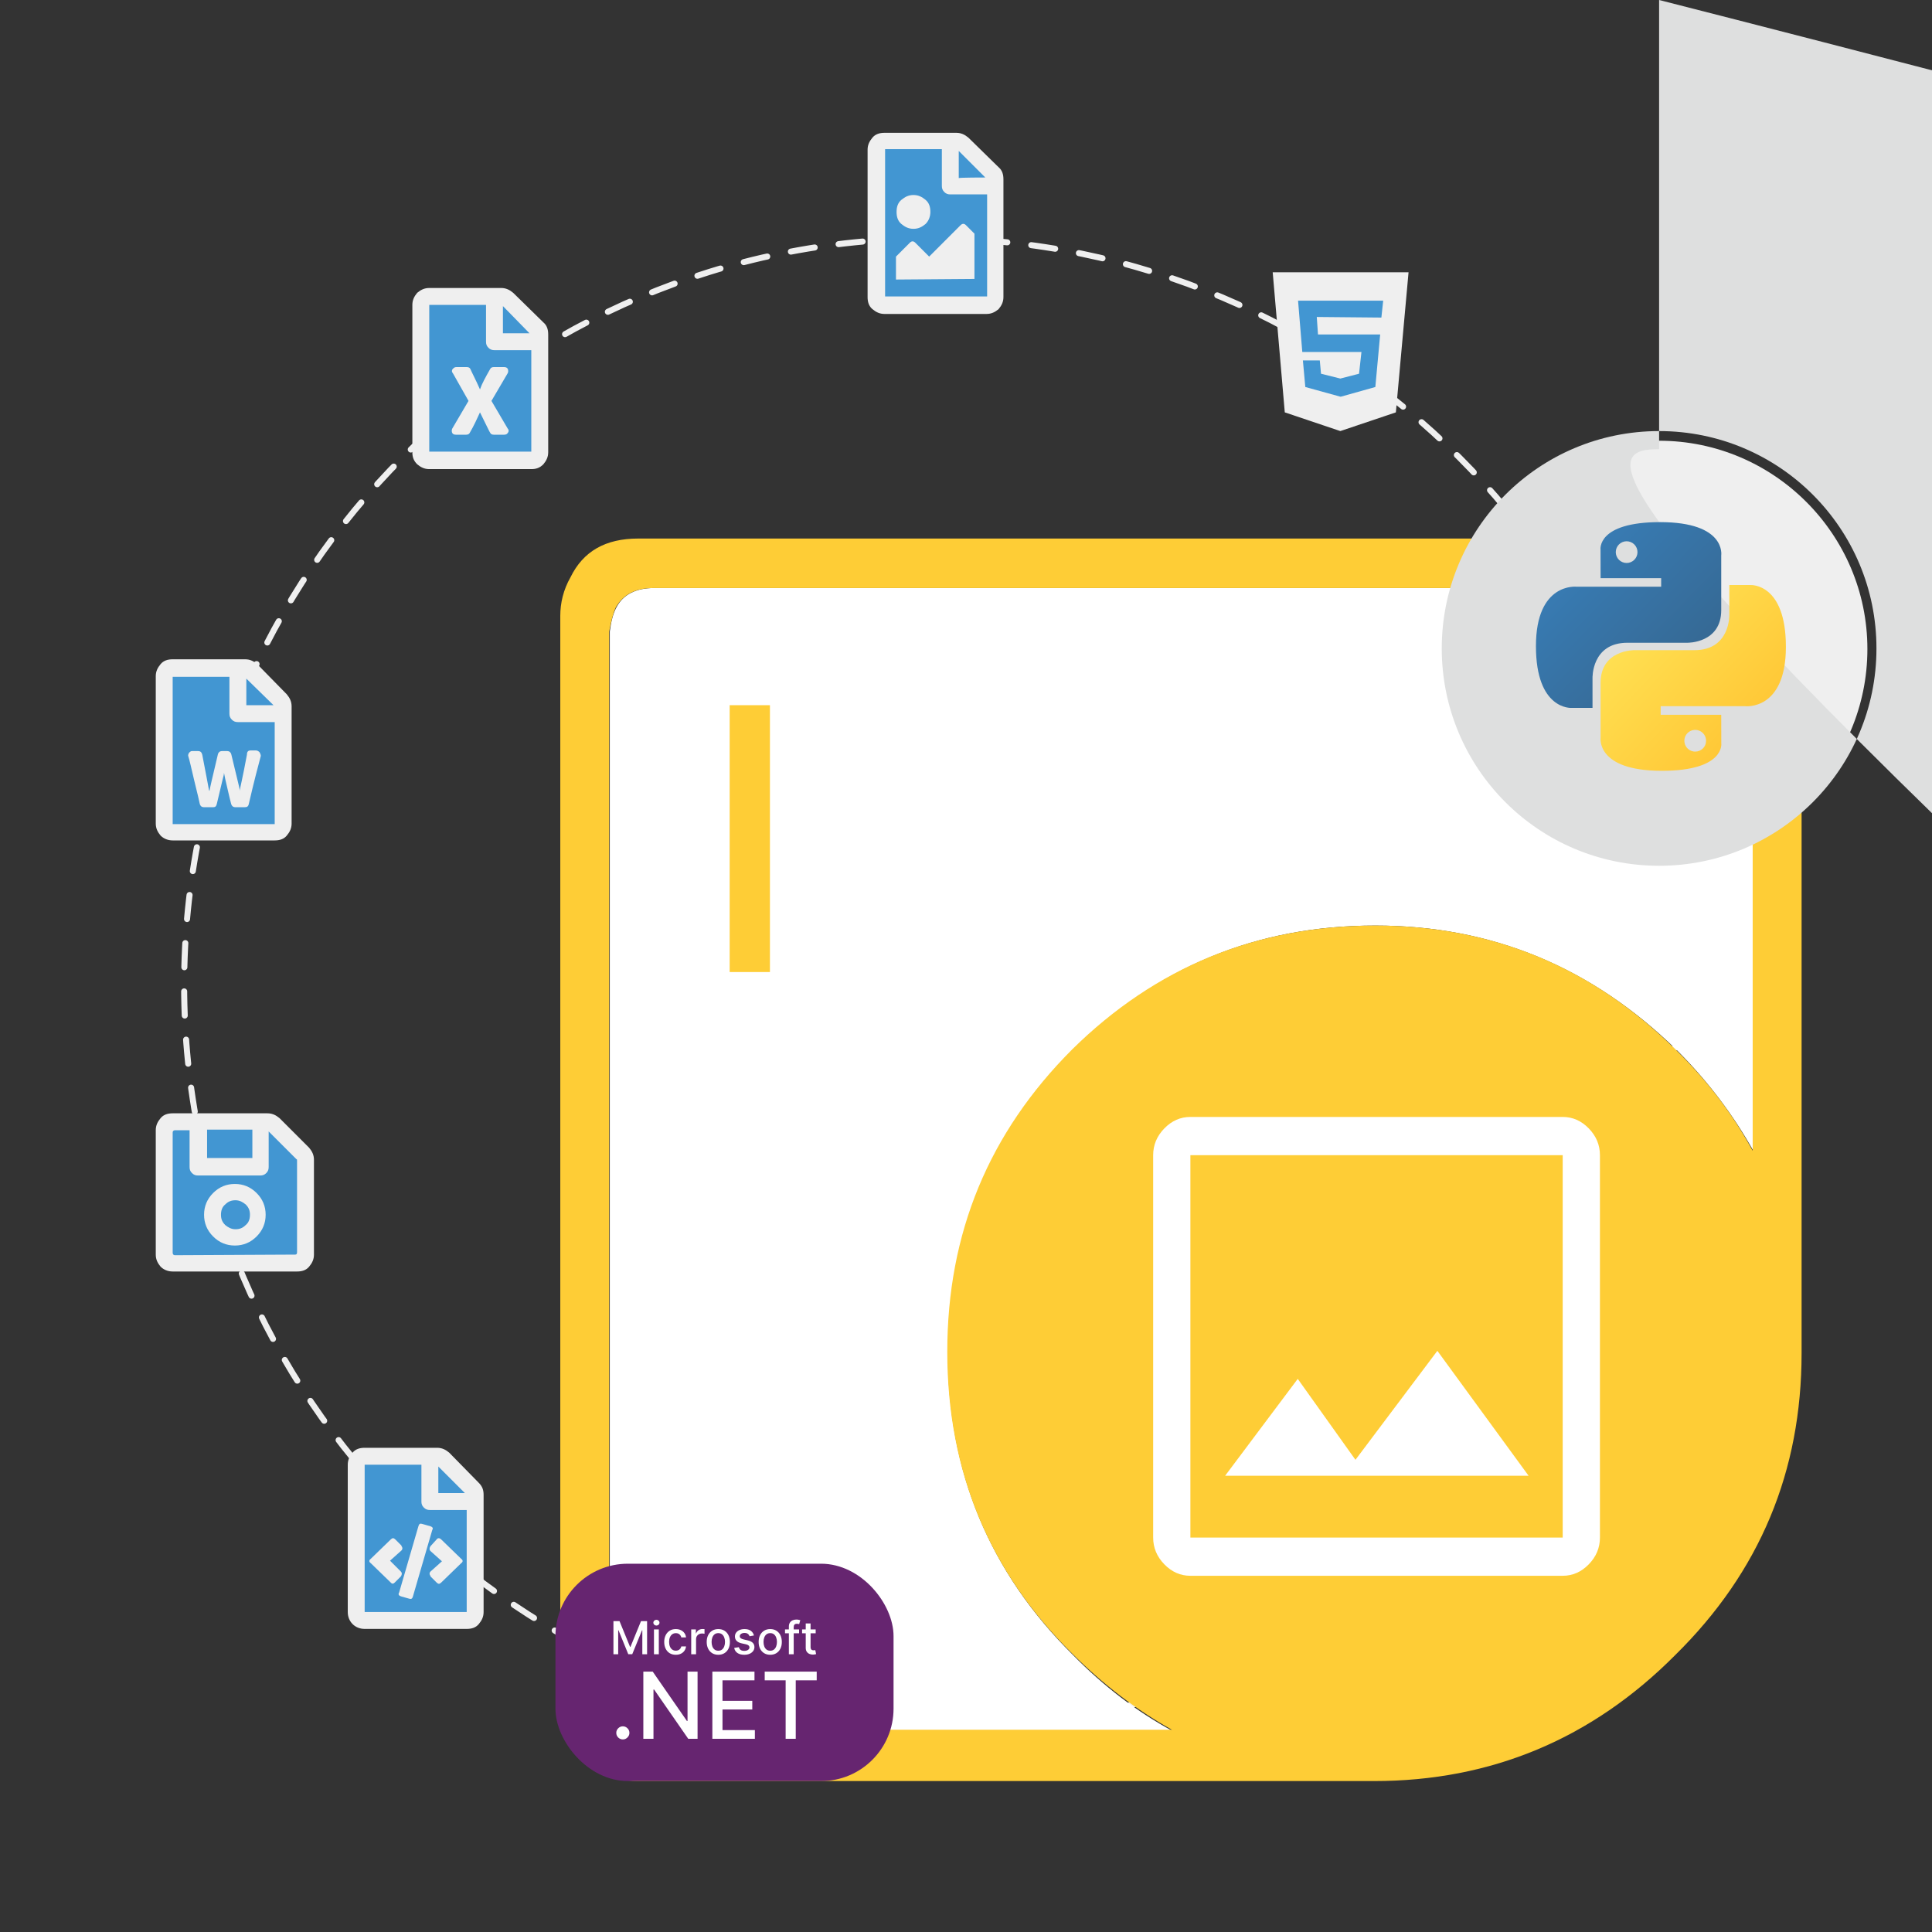
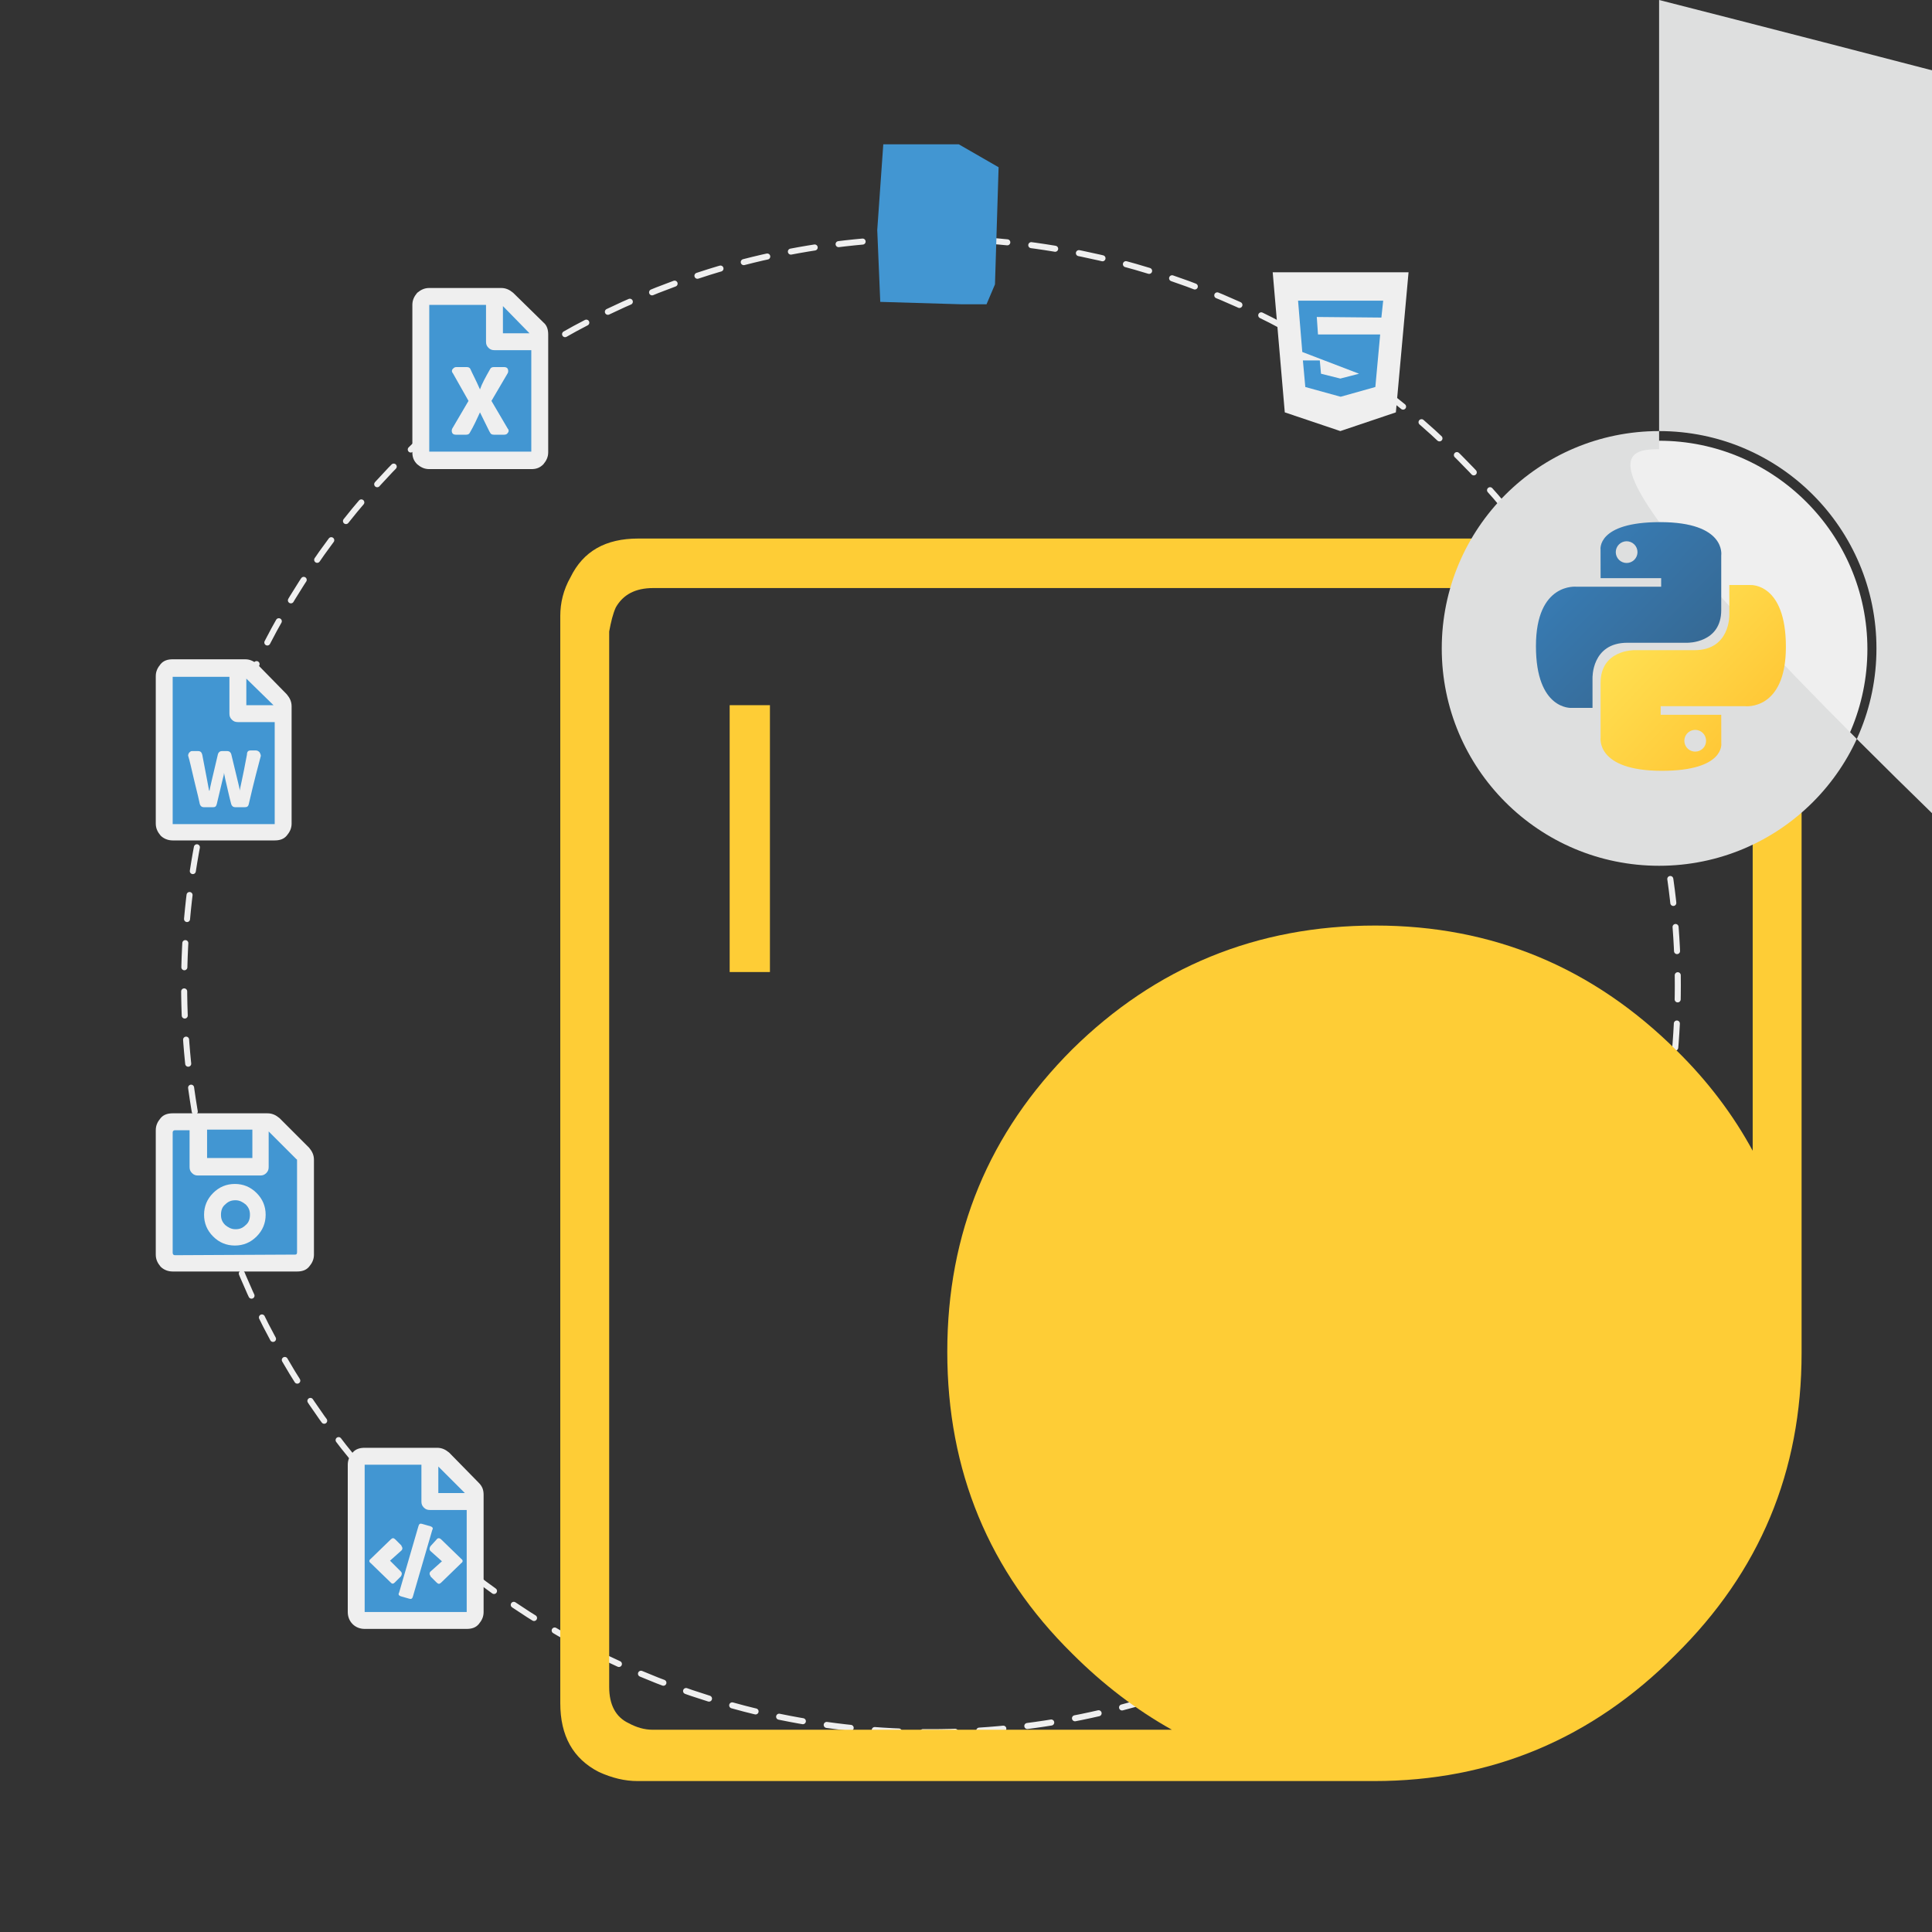
<svg xmlns="http://www.w3.org/2000/svg" width="320" height="320" viewBox="0 0 320 320" fill="none">
  <rect x="0" y="0" width="320" height="320" fill="#333333" stroke="none" />
  <path d="M154.2 286.9C222.518 286.9 277.9 231.518 277.9 163.2C277.9 94.882 222.518 39.5 154.2 39.5C85.882 39.5 30.5 94.882 30.5 163.2C30.5 231.518 85.882 286.9 154.2 286.9Z" stroke="#EFEFEF" stroke-miterlimit="10" stroke-linecap="round" stroke-linejoin="round" stroke-dasharray="4 4" />
-   <path fill-rule="evenodd" clip-rule="evenodd" d="M227.8 153.3C208.1 153.3 191.5 160.2 177.7 174C163.9 187.7 157 204.4 157 224.1C157 243.8 163.9 260.4 177.7 274.1C182.8 279.3 188.3 283.5 194.2 286.7H108.2C106.8 286.6 105.5 286.2 104.2 285.6C102.1 284.5 101 282.6 101 279.6V104.6C101.2 103.1 101.5 101.7 102.1 100.6C103.2 98.5 105.3 97.4 108.3 97.4H283.2L284.3 97.6C285.4 97.8 286.2 98.1 287 98.4C289.2 99.5 290.4 101.4 290.4 104.6V190.6C287.1 184.7 282.9 179.1 277.8 174C263.7 160.2 247.1 153.3 227.8 153.3Z" fill="white" />
  <path d="M127.525 116.801V161H120.856V116.801H127.525Z" fill="#FECD36" />
  <path fill-rule="evenodd" clip-rule="evenodd" d="M227.8 153.3C247.2 153.3 263.8 160.2 277.7 174C282.9 179.1 287.1 184.7 290.3 190.6V104.6C290.3 101.5 289.2 99.4 286.9 98.4C286.1 98.1 285.2 97.8 284.2 97.6L283.1 97.4H108.2C105.2 97.4 103.2 98.5 102 100.6C101.5 101.7 101.2 103 100.9 104.6V279.4C100.9 282.4 102 284.4 104.1 285.4C105.4 286.1 106.7 286.5 108.1 286.5H194.1C188.2 283.2 182.7 279 177.6 273.9C163.8 260.3 156.9 243.6 156.9 223.9C156.9 204.2 163.8 187.6 177.6 173.8C191.4 160.2 208.1 153.3 227.8 153.3ZM287.7 89.4C289.6 89.8 291.1 90.2 292 90.8C296.3 92.9 298.4 96.6 298.4 102V224.1C298.4 243.7 291.5 260.3 277.5 274.1C263.7 288 247 295 227.6 295H105.6C103.5 295 101.4 294.5 99.2 293.5C94.9 291.3 92.8 287.5 92.8 282.1V102C92.8 99.9 93.3 97.7 94.5 95.6C96.6 91.3 100.3 89.2 105.7 89.2H285.7L287.7 89.4Z" fill="#FECD36" />
-   <path d="M197.167 261C195.522 261 194.083 260.367 192.85 259.1C191.617 257.833 191 256.356 191 254.667V191.333C191 189.644 191.617 188.167 192.85 186.9C194.083 185.633 195.522 185 197.167 185H258.833C260.478 185 261.917 185.633 263.15 186.9C264.383 188.167 265 189.644 265 191.333V254.667C265 256.356 264.383 257.833 263.15 259.1C261.917 260.367 260.478 261 258.833 261H197.167ZM197.167 254.667H258.833V191.333H197.167V254.667ZM202.922 244.428H253.181L238.072 223.739L224.506 241.789L214.947 228.383L202.922 244.428Z" fill="white" />
  <path d="M274.8 142C255.8 142 240.3 126.5 240.3 107.5C240.3 88.5 255.8 73 274.8 73C293.8 73 309.3 88.5 309.3 107.5C309.3 126.5 293.9 142 274.8 142Z" fill="#EFEFEF" />
  <path d="M274.8 74Desigmn.4C293 74.4 307.8 89.2 307.8 107.4C307.8 125.6 293 140.4 274.8 140.4C256.6 140.4 241.8 125.6 241.8 107.4C241.8 89.2 256.6 74.4 274.8 74.4ZM274.8 71.4C254.9 71.4 238.8 87.5 238.8 107.4C238.8 127.3 254.9 143.4 274.8 143.4C294.7 143.4 310.8 127.3 310.8 107.4C310.8 87.5 294.7 71.4 274.8 71.4Z" fill="#DEDFDF" />
  <path d="M274.95 86.48C264.44 86.48 265.1 91.04 265.1 91.04L265.11 95.76H275.14V97.18H261.13C261.13 97.18 254.4 96.42 254.4 107.02C254.4 117.62 260.27 117.25 260.27 117.25H263.77V112.33C263.77 112.33 263.58 106.46 269.55 106.46H279.5C279.5 106.46 285.09 106.55 285.09 101.06V91.98C285.09 91.97 285.94 86.48 274.95 86.48ZM269.42 89.65C269.897 89.65 270.355 89.839 270.692 90.176C271.03 90.513 271.22 90.971 271.22 91.448C271.22 91.925 271.031 92.383 270.694 92.72C270.357 93.058 269.899 93.248 269.422 93.248C269.186 93.248 268.952 93.202 268.734 93.111C268.515 93.021 268.317 92.889 268.15 92.722C267.983 92.555 267.85 92.357 267.759 92.138C267.669 91.92 267.622 91.686 267.622 91.45C267.622 91.214 267.668 90.98 267.759 90.761C267.849 90.543 267.981 90.345 268.148 90.178C268.315 90.01 268.513 89.878 268.732 89.787C268.95 89.697 269.184 89.65 269.42 89.65Z" fill="url(#paint0_linear_32_38)" />
  <path d="M275.25 127.67C285.76 127.67 285.1 123.11 285.1 123.11L285.09 118.39H275.06V116.97H289.07C289.07 116.97 295.8 117.73 295.8 107.13C295.8 96.52 289.93 96.9 289.93 96.9H286.43V101.82C286.43 101.82 286.62 107.69 280.65 107.69H270.7C270.7 107.69 265.11 107.6 265.11 113.09V122.17C265.12 122.17 264.27 127.67 275.25 127.67ZM280.78 124.49C280.424 124.49 280.077 124.384 279.781 124.186C279.485 123.989 279.255 123.708 279.119 123.379C278.983 123.05 278.947 122.689 279.017 122.34C279.086 121.991 279.257 121.67 279.509 121.419C279.76 121.167 280.081 120.996 280.43 120.927C280.779 120.857 281.14 120.893 281.469 121.029C281.798 121.165 282.079 121.395 282.276 121.691C282.474 121.987 282.58 122.334 282.58 122.69C282.59 123.69 281.78 124.49 280.78 124.49Z" fill="url(#paint1_linear_32_38)" />
  <path d="M212.9 47.1L231.2 48.2L229.8 65.2L222.6 70.2L215.4 66.7L212.9 47.1Z" fill="#4296D2" />
  <path d="M159.3 50.4H163.4L164.8 47.1L165.4 27.7L158.8 23.9H146.3L145.3 38.1L145.8 50L159.3 50.4Z" fill="#4296D2" />
  <path d="M89 54.9L82.1 48.7L70.4 49.1L69.9 74.9L70.7 75.8H89V54.9Z" fill="#4296D2" />
  <path d="M46.5 116.5L40.3 110.3H28.1V137.2L46.5 137.6V116.5Z" fill="#4296D2" />
  <path d="M51 191.1L44.9 185.6L28.7 185.3L27.2 187.1V208.7L50.5 209.1L51 191.1Z" fill="#4296D2" />
  <path d="M78.8 247.1L72.8 241.1L58.4 240.7L59 268H77.7L78.8 247.1Z" fill="#4296D2" />
-   <path d="M210.8 45.1H233.3L231.2 68.3L222 71.4L212.8 68.3L210.8 45.1ZM228.8 52.6L229.1 49.8H215L215.7 58.3H225.5L225.1 61.9L222 62.7L218.8 61.9L218.6 59.7H215.8L216.2 64.1L222 65.7H222.1L227.8 64.1L228.6 55.4H218.3L218.1 52.5L228.8 52.6Z" fill="#EFEFEF" />
-   <path d="M165.4 27.7C166 28.2 166.2 28.9 166.2 29.7V49.2C166.2 50 165.9 50.6 165.4 51.2C164.8 51.7 164.2 52 163.4 52H146.5C145.7 52 145.1 51.7 144.5 51.2C143.9 50.7 143.7 50 143.7 49.2V24.8C143.7 24 144 23.4 144.5 22.8C145 22.2 145.7 22 146.5 22H158.4C159.2 22 159.8 22.3 160.4 22.8L165.4 27.7ZM146.6 49.1H163.5V32.2H157.4C157 32.2 156.7 32.1 156.4 31.8C156.1 31.5 156 31.2 156 30.8V24.7H146.6V49.1ZM149.3 33.1C149.9 32.6 150.5 32.3 151.3 32.3C152.1 32.3 152.7 32.6 153.3 33.1C153.9 33.6 154.1 34.3 154.1 35.1C154.1 35.9 153.8 36.6 153.3 37.1C152.7 37.6 152.1 37.9 151.3 37.9C150.5 37.9 149.9 37.6 149.3 37.1C148.7 36.6 148.5 35.9 148.5 35.1C148.5 34.3 148.7 33.6 149.3 33.1ZM148.4 46.3V42.5L150.7 40.2C151 39.9 151.3 39.9 151.6 40.2L153.9 42.5L159.1 37.3C159.4 37 159.7 37 160 37.3L161.4 38.7V46.2L148.4 46.3ZM163.2 29.4L158.8 25V29.5C158.8 29.4 163.2 29.4 163.2 29.4Z" fill="#EFEFEF" />
+   <path d="M210.8 45.1H233.3L231.2 68.3L222 71.4L212.8 68.3L210.8 45.1ZM228.8 52.6L229.1 49.8H215L215.7 58.3L225.1 61.9L222 62.7L218.8 61.9L218.6 59.7H215.8L216.2 64.1L222 65.7H222.1L227.8 64.1L228.6 55.4H218.3L218.1 52.5L228.8 52.6Z" fill="#EFEFEF" />
  <path d="M90 53.4C90.6 53.9 90.8 54.6 90.8 55.4V74.9C90.8 75.7 90.5 76.3 90 76.9C89.4 77.5 88.8 77.7 88 77.7H71.1C70.3 77.7 69.7 77.4 69.1 76.9C68.5 76.3 68.3 75.7 68.3 74.9V50.5C68.3 49.7 68.6 49.1 69.1 48.5C69.7 48 70.3 47.7 71.1 47.7H83C83.8 47.7 84.4 48 85 48.5L90 53.4ZM71.1 74.8H88V58H81.9C81.5 58 81.2 57.9 80.9 57.6C80.6 57.3 80.5 57 80.5 56.6V50.5H71.1V74.8ZM83.5 60.8C83.8 60.8 84 60.9 84.1 61.1C84.2 61.3 84.2 61.6 84.1 61.8C82.7 64.2 81.8 65.7 81.4 66.4L84.1 71C84.3 71.2 84.3 71.5 84.1 71.7C84 71.9 83.8 72 83.5 72H81.8C81.5 72 81.3 71.9 81.2 71.7C81.1 71.6 80.6 70.5 79.5 68.3C79 69.4 78.5 70.5 77.8 71.7C77.7 71.9 77.5 72 77.2 72H75.5C75.2 72 75 71.9 74.9 71.7C74.8 71.5 74.8 71.2 74.9 71L77.6 66.4L75 61.8C74.8 61.6 74.8 61.3 75 61.1C75.2 60.9 75.3 60.8 75.6 60.8H77.3C77.6 60.8 77.8 60.9 77.9 61.1C78.2 61.8 78.8 62.9 79.5 64.5C79.8 63.6 80.4 62.5 81.2 61.1C81.3 60.9 81.5 60.8 81.8 60.8H83.5ZM87.7 55.2L83.3 50.7V55.2H87.7Z" fill="#EFEFEF" />
  <path d="M47.5 115C48 115.6 48.3 116.2 48.3 117V136.4C48.3 137.2 48 137.8 47.5 138.4C47 139 46.3 139.2 45.5 139.2H28.6C27.8 139.2 27.1 138.9 26.6 138.4C26.1 137.8 25.8 137.2 25.8 136.4V112C25.8 111.2 26.1 110.6 26.6 110C27.1 109.4 27.8 109.2 28.6 109.2H40.6C41.4 109.2 42 109.5 42.6 110L47.5 115ZM28.6 136.5H45.5V119.6H39.4C39 119.6 38.7 119.5 38.4 119.2C38.1 118.9 38 118.6 38 118.2V112.1H28.6V136.5ZM41.5 124.3H42.4C42.6 124.3 42.8 124.4 43 124.6C43.1 124.8 43.2 125 43.2 125.2C42.8 126.7 42.1 129.3 41.2 133.2C41.1 133.6 40.9 133.7 40.5 133.7H39C38.6 133.7 38.4 133.5 38.3 133.2C38 132.1 37.7 130.7 37.3 129L37.1 128C37.1 128.3 37 128.6 36.9 129L35.9 133.2C35.8 133.6 35.6 133.7 35.3 133.7H33.8C33.4 133.7 33.2 133.5 33.1 133.2C33 132.7 32.7 131.4 32.2 129.4C31.7 127.3 31.4 125.9 31.2 125.3C31.1 125.1 31.2 124.9 31.3 124.7C31.5 124.5 31.6 124.4 31.8 124.4H32.8C33.2 124.4 33.4 124.6 33.5 125C34.2 128.7 34.6 130.7 34.6 130.8C34.6 130.8 34.6 130.9 34.7 131C34.7 130.8 35.2 128.7 36.1 124.9C36.2 124.6 36.4 124.4 36.8 124.4H37.6C38 124.4 38.2 124.6 38.3 124.9C39.2 128.7 39.7 130.6 39.7 130.8C39.7 130.8 39.7 130.9 39.7 131C39.7 130.8 40.2 128.8 40.9 125C40.9 124.5 41.1 124.3 41.5 124.3ZM45.3 116.8L40.8 112.4V116.8H45.3Z" fill="#EFEFEF" />
  <path d="M51.2 190.1C51.7 190.7 52 191.3 52 192.1V207.8C52 208.6 51.7 209.2 51.2 209.8C50.7 210.4 50 210.6 49.2 210.6H28.6C27.8 210.6 27.1 210.3 26.6 209.8C26.1 209.2 25.8 208.6 25.8 207.8V187.2C25.8 186.4 26.1 185.8 26.6 185.2C27.1 184.6 27.8 184.4 28.6 184.4H44.3C45.1 184.4 45.7 184.7 46.3 185.2L51.2 190.1ZM48.9 207.8C49.1 207.8 49.2 207.7 49.2 207.4V192.2C49.2 192.1 49.2 192 49.1 192L44.5 187.4V193.3C44.5 193.7 44.4 194 44.1 194.3C43.8 194.6 43.5 194.7 43.1 194.7H32.8C32.4 194.7 32.1 194.6 31.8 194.3C31.5 194 31.4 193.7 31.4 193.3V187.2H29C28.8 187.2 28.6 187.3 28.6 187.6V207.5C28.6 207.7 28.7 207.9 29 207.9L48.9 207.8ZM35.3 197.6C36.3 196.6 37.5 196.1 38.9 196.1C40.3 196.1 41.5 196.6 42.5 197.6C43.5 198.6 44 199.8 44 201.2C44 202.6 43.5 203.8 42.5 204.8C41.5 205.8 40.3 206.3 38.9 206.3C37.5 206.3 36.3 205.8 35.3 204.8C34.3 203.8 33.8 202.6 33.8 201.2C33.8 199.8 34.3 198.6 35.3 197.6ZM41.8 187.1H34.3V191.8H41.8V187.1ZM37.3 202.9C37.8 203.3 38.3 203.6 39 203.6C39.7 203.6 40.2 203.4 40.7 202.9C41.2 202.5 41.4 201.9 41.4 201.2C41.4 200.5 41.2 200 40.7 199.5C40.2 199.1 39.7 198.8 39 198.8C38.3 198.8 37.8 199 37.3 199.5C36.8 199.9 36.6 200.5 36.6 201.2C36.6 201.9 36.8 202.4 37.3 202.9Z" fill="#EFEFEF" />
  <path d="M79.3 245.6C79.9 246.2 80.1 246.8 80.1 247.6V267C80.1 267.8 79.8 268.4 79.3 269C78.8 269.6 78.1 269.8 77.3 269.8H60.4C59.6 269.8 58.9 269.5 58.4 269C57.9 268.5 57.6 267.8 57.6 267V242.6C57.6 241.8 57.9 241.2 58.4 240.6C58.9 240 59.6 239.8 60.4 239.8H72.4C73.2 239.8 73.8 240.1 74.4 240.6L79.3 245.6ZM77.3 267V250.1H71.2C70.8 250.1 70.5 250 70.2 249.7C69.9 249.4 69.8 249.1 69.8 248.7V242.6H60.4V267H77.3ZM66.4 260.3C66.6 260.5 66.6 260.8 66.4 261.1L65.4 262.1C65.3 262.2 65.2 262.3 65 262.3C64.9 262.3 64.8 262.2 64.7 262.1L61.4 258.9C61.1 258.7 61.1 258.4 61.4 258.2L64.7 255C65 254.7 65.2 254.7 65.5 255L66.5 256V256.1C66.7 256.3 66.7 256.6 66.5 256.8L64.6 258.5L66.4 260.3ZM69.9 252.4L71.3 252.8C71.6 252.9 71.8 253.1 71.6 253.4L68.4 264.4C68.3 264.8 68.1 264.9 67.8 264.8L66.4 264.4C66.1 264.3 65.9 264.1 66.1 263.8L69.3 252.8C69.4 252.4 69.6 252.3 69.9 252.4ZM71.3 256.9C71.1 256.7 71.1 256.4 71.3 256.1L72.3 255C72.5 254.7 72.8 254.7 73.1 255L76.4 258.2C76.7 258.4 76.7 258.7 76.4 258.9L73.1 262.1C72.8 262.4 72.6 262.4 72.3 262.1L71.3 261.1V261C71.1 260.8 71.1 260.5 71.3 260.3L73.2 258.6L71.3 256.9ZM72.6 242.9V247.3H77L72.6 242.9Z" fill="#EFEFEF" />
-   <rect x="92" y="259" width="56" height="36" rx="12" fill="#662570" />
-   <path d="M101.604 268.506H102.61L104.359 272.777H104.423L106.172 268.506H107.178V274H106.389V270.025H106.338L104.718 273.992H104.063L102.443 270.022H102.392V274H101.604V268.506ZM108.319 274V269.88H109.121V274H108.319ZM108.724 269.244C108.584 269.244 108.464 269.197 108.364 269.104C108.266 269.01 108.217 268.897 108.217 268.766C108.217 268.634 108.266 268.521 108.364 268.428C108.464 268.334 108.584 268.286 108.724 268.286C108.863 268.286 108.982 268.334 109.08 268.428C109.181 268.521 109.231 268.634 109.231 268.766C109.231 268.897 109.181 269.01 109.08 269.104C108.982 269.197 108.863 269.244 108.724 269.244ZM111.935 274.083C111.536 274.083 111.193 273.993 110.905 273.812C110.619 273.63 110.399 273.379 110.245 273.058C110.091 272.738 110.015 272.372 110.015 271.959C110.015 271.54 110.093 271.171 110.251 270.851C110.408 270.529 110.63 270.278 110.916 270.097C111.202 269.916 111.539 269.826 111.927 269.826C112.24 269.826 112.519 269.884 112.764 270C113.009 270.115 113.207 270.276 113.357 270.483C113.509 270.691 113.599 270.933 113.628 271.21H112.847C112.804 271.017 112.706 270.851 112.552 270.711C112.4 270.572 112.196 270.502 111.941 270.502C111.717 270.502 111.521 270.561 111.353 270.679C111.187 270.795 111.057 270.962 110.964 271.178C110.871 271.393 110.825 271.647 110.825 271.94C110.825 272.24 110.87 272.5 110.962 272.718C111.053 272.936 111.181 273.105 111.348 273.225C111.516 273.345 111.714 273.404 111.941 273.404C112.093 273.404 112.23 273.377 112.354 273.321C112.479 273.264 112.584 273.183 112.668 273.077C112.753 272.972 112.813 272.845 112.847 272.696H113.628C113.599 272.963 113.513 273.201 113.368 273.41C113.223 273.619 113.029 273.784 112.786 273.903C112.544 274.023 112.261 274.083 111.935 274.083ZM114.486 274V269.88H115.261V270.534H115.304C115.379 270.312 115.511 270.138 115.701 270.011C115.892 269.882 116.109 269.818 116.35 269.818C116.4 269.818 116.459 269.82 116.527 269.823C116.597 269.827 116.651 269.831 116.691 269.837V270.604C116.658 270.595 116.601 270.585 116.519 270.574C116.437 270.562 116.354 270.556 116.272 270.556C116.083 270.556 115.914 270.596 115.765 270.676C115.619 270.755 115.502 270.865 115.416 271.006C115.331 271.146 115.288 271.305 115.288 271.484V274H114.486ZM118.973 274.083C118.587 274.083 118.249 273.995 117.962 273.818C117.674 273.641 117.45 273.393 117.291 273.075C117.132 272.756 117.052 272.384 117.052 271.959C117.052 271.531 117.132 271.157 117.291 270.837C117.45 270.517 117.674 270.269 117.962 270.092C118.249 269.915 118.587 269.826 118.973 269.826C119.359 269.826 119.696 269.915 119.984 270.092C120.272 270.269 120.496 270.517 120.655 270.837C120.814 271.157 120.894 271.531 120.894 271.959C120.894 272.384 120.814 272.756 120.655 273.075C120.496 273.393 120.272 273.641 119.984 273.818C119.696 273.995 119.359 274.083 118.973 274.083ZM118.976 273.41C119.226 273.41 119.433 273.344 119.598 273.211C119.762 273.079 119.884 272.903 119.963 272.683C120.043 272.463 120.083 272.221 120.083 271.956C120.083 271.693 120.043 271.452 119.963 271.232C119.884 271.01 119.762 270.832 119.598 270.698C119.433 270.564 119.226 270.497 118.976 270.497C118.723 270.497 118.514 270.564 118.348 270.698C118.183 270.832 118.061 271.01 117.98 271.232C117.902 271.452 117.862 271.693 117.862 271.956C117.862 272.221 117.902 272.463 117.98 272.683C118.061 272.903 118.183 273.079 118.348 273.211C118.514 273.344 118.723 273.41 118.976 273.41ZM124.876 270.886L124.149 271.014C124.119 270.921 124.071 270.833 124.005 270.749C123.94 270.665 123.853 270.596 123.742 270.542C123.631 270.489 123.492 270.462 123.326 270.462C123.099 270.462 122.909 270.513 122.757 270.615C122.605 270.715 122.529 270.844 122.529 271.004C122.529 271.141 122.58 271.252 122.682 271.336C122.784 271.42 122.949 271.489 123.176 271.543L123.83 271.693C124.209 271.781 124.492 271.916 124.678 272.098C124.864 272.281 124.957 272.517 124.957 272.809C124.957 273.056 124.885 273.276 124.742 273.469C124.601 273.66 124.403 273.81 124.149 273.92C123.897 274.029 123.605 274.083 123.272 274.083C122.811 274.083 122.434 273.985 122.143 273.788C121.851 273.59 121.673 273.308 121.606 272.943L122.382 272.825C122.43 273.027 122.529 273.18 122.679 273.284C122.83 273.386 123.025 273.437 123.267 273.437C123.53 273.437 123.74 273.382 123.897 273.273C124.055 273.162 124.133 273.027 124.133 272.868C124.133 272.739 124.085 272.631 123.988 272.543C123.894 272.456 123.748 272.39 123.551 272.345L122.854 272.192C122.469 272.104 122.185 271.965 122.001 271.774C121.818 271.582 121.727 271.34 121.727 271.047C121.727 270.803 121.795 270.591 121.931 270.408C122.067 270.226 122.255 270.084 122.494 269.982C122.734 269.878 123.008 269.826 123.318 269.826C123.763 269.826 124.114 269.923 124.369 270.116C124.625 270.307 124.794 270.564 124.876 270.886ZM127.574 274.083C127.188 274.083 126.851 273.995 126.563 273.818C126.275 273.641 126.052 273.393 125.892 273.075C125.733 272.756 125.654 272.384 125.654 271.959C125.654 271.531 125.733 271.157 125.892 270.837C126.052 270.517 126.275 270.269 126.563 270.092C126.851 269.915 127.188 269.826 127.574 269.826C127.961 269.826 128.298 269.915 128.586 270.092C128.874 270.269 129.097 270.517 129.256 270.837C129.415 271.157 129.495 271.531 129.495 271.959C129.495 272.384 129.415 272.756 129.256 273.075C129.097 273.393 128.874 273.641 128.586 273.818C128.298 273.995 127.961 274.083 127.574 274.083ZM127.577 273.41C127.827 273.41 128.035 273.344 128.199 273.211C128.364 273.079 128.485 272.903 128.564 272.683C128.645 272.463 128.685 272.221 128.685 271.956C128.685 271.693 128.645 271.452 128.564 271.232C128.485 271.01 128.364 270.832 128.199 270.698C128.035 270.564 127.827 270.497 127.577 270.497C127.325 270.497 127.116 270.564 126.949 270.698C126.785 270.832 126.662 271.01 126.582 271.232C126.503 271.452 126.464 271.693 126.464 271.956C126.464 272.221 126.503 272.463 126.582 272.683C126.662 272.903 126.785 273.079 126.949 273.211C127.116 273.344 127.325 273.41 127.577 273.41ZM132.351 269.88V270.523H130.023V269.88H132.351ZM130.661 274V269.402C130.661 269.145 130.718 268.931 130.83 268.761C130.943 268.589 131.092 268.462 131.278 268.377C131.464 268.292 131.666 268.249 131.884 268.249C132.045 268.249 132.183 268.262 132.298 268.289C132.412 268.314 132.497 268.337 132.552 268.359L132.365 269.008C132.327 268.997 132.279 268.985 132.22 268.97C132.161 268.954 132.089 268.946 132.005 268.946C131.81 268.946 131.671 268.994 131.587 269.091C131.504 269.188 131.463 269.327 131.463 269.509V274H130.661ZM135.102 269.88V270.523H132.851V269.88H135.102ZM133.455 268.892H134.257V272.79C134.257 272.946 134.28 273.063 134.327 273.142C134.373 273.218 134.433 273.271 134.507 273.3C134.582 273.327 134.663 273.34 134.751 273.34C134.815 273.34 134.871 273.336 134.92 273.327C134.968 273.318 135.006 273.311 135.032 273.305L135.177 273.968C135.131 273.986 135.065 274.004 134.979 274.021C134.893 274.041 134.786 274.052 134.657 274.054C134.446 274.057 134.249 274.02 134.067 273.941C133.884 273.862 133.737 273.741 133.624 273.576C133.511 273.412 133.455 273.205 133.455 272.957V268.892ZM103.163 288.103C102.866 288.103 102.61 287.998 102.397 287.788C102.183 287.574 102.076 287.317 102.076 287.016C102.076 286.719 102.183 286.466 102.397 286.256C102.61 286.042 102.866 285.935 103.163 285.935C103.46 285.935 103.715 286.042 103.929 286.256C104.143 286.466 104.25 286.719 104.25 287.016C104.25 287.216 104.199 287.399 104.098 287.565C104 287.728 103.869 287.859 103.706 287.957C103.543 288.054 103.362 288.103 103.163 288.103ZM115.539 276.871V288H113.996L108.339 279.838H108.236V288H106.556V276.871H108.111L113.773 285.044H113.876V276.871H115.539ZM117.989 288V276.871H124.966V278.316H119.668V281.707H124.602V283.147H119.668V286.554H125.031V288H117.989ZM126.66 278.316V276.871H135.274V278.316H131.801V288H130.127V278.316H126.66Z" fill="white" />
  <defs>
    <linearGradient id="paint0_linear_32_38" x1="258.288" y1="90.317" x2="278.787" y2="110.58" gradientUnits="userSpaceOnUse">
      <stop stop-color="#387EB8" />
      <stop offset="1" stop-color="#366994" />
    </linearGradient>
    <linearGradient id="paint1_linear_32_38" x1="270.883" y1="103.326" x2="292.898" y2="124.156" gradientUnits="userSpaceOnUse">
      <stop stop-color="#FFE052" />
      <stop offset="1" stop-color="#FFC331" />
    </linearGradient>
  </defs>
</svg>